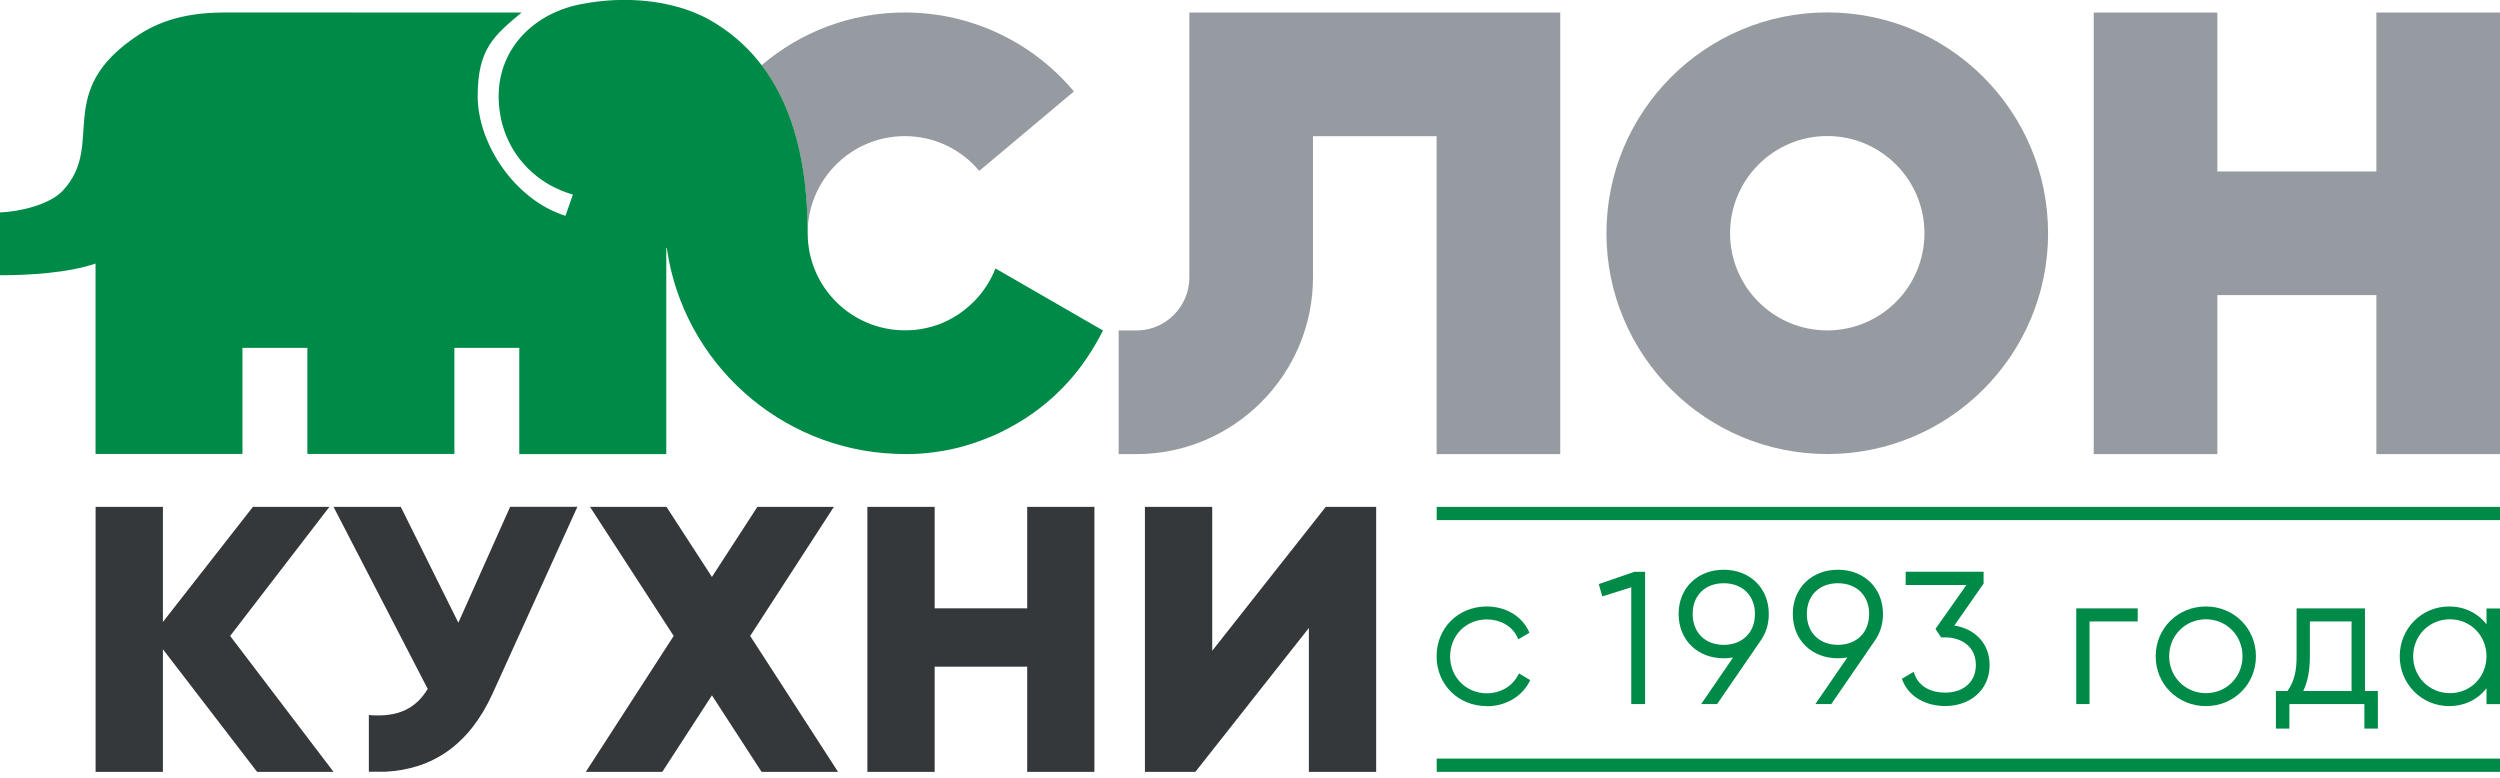
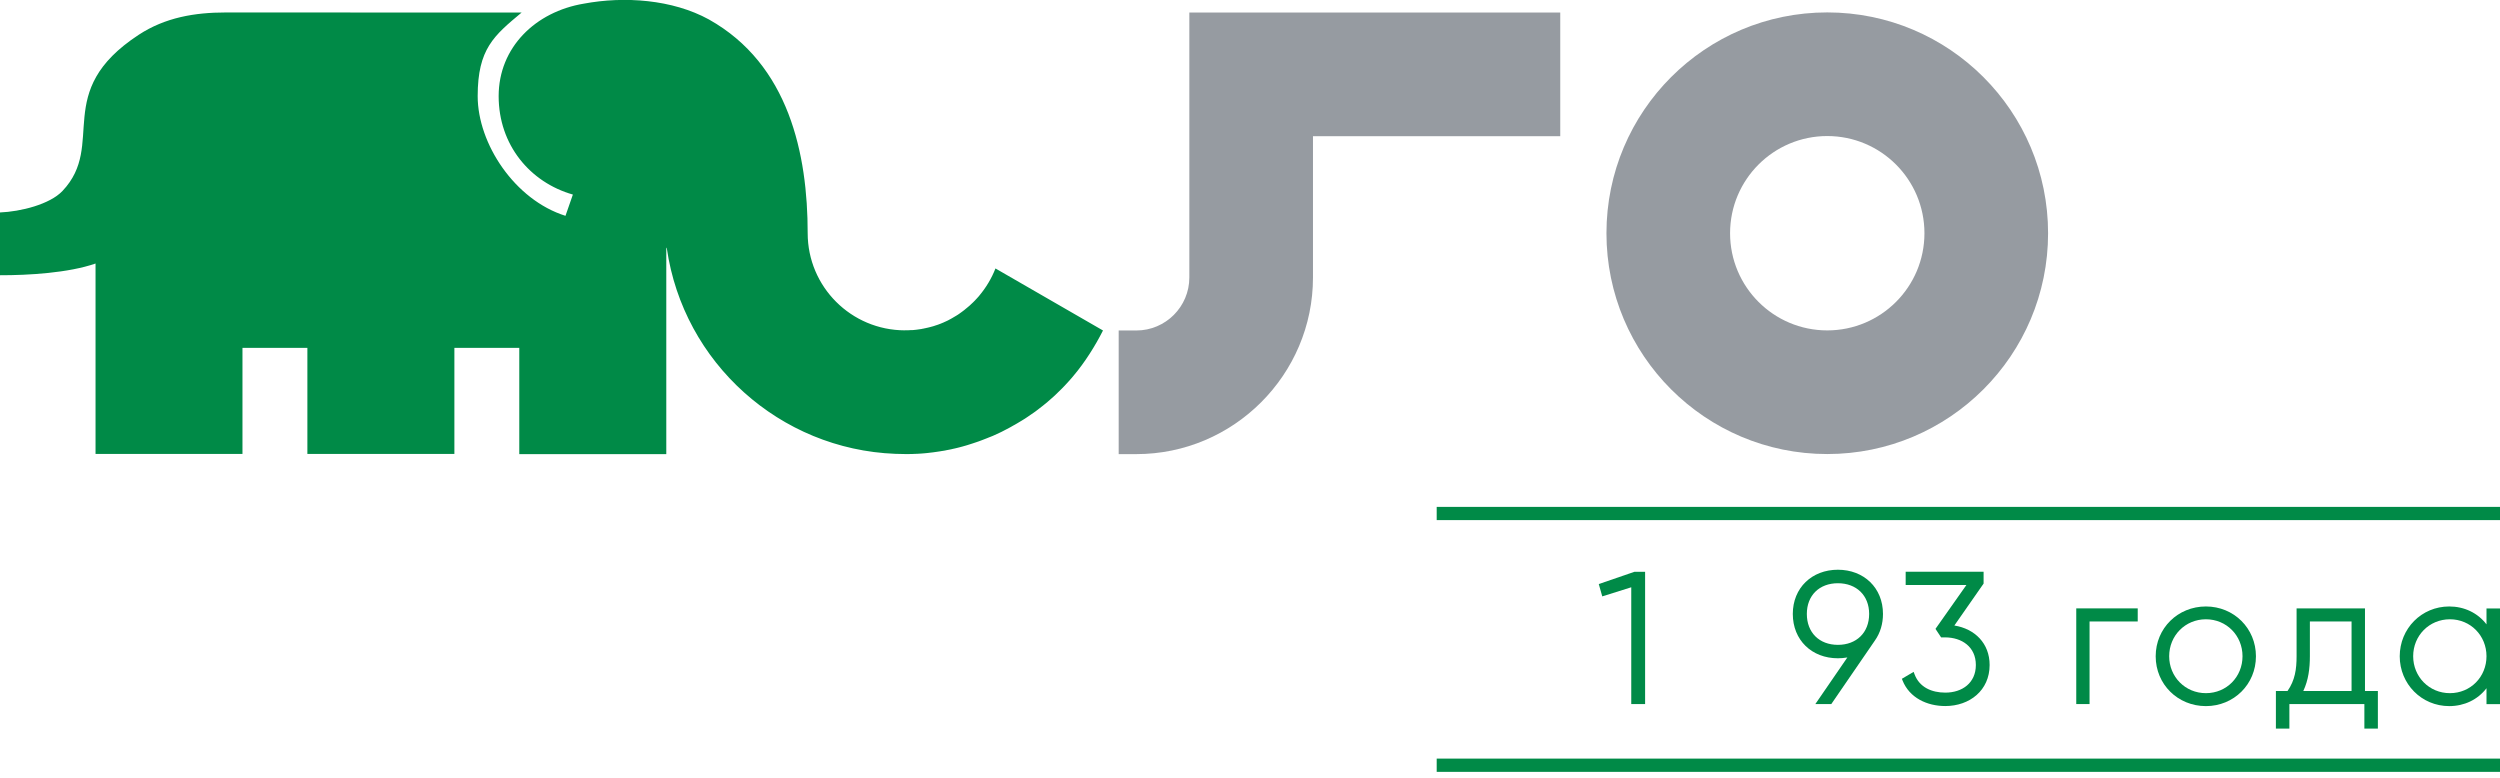
<svg xmlns="http://www.w3.org/2000/svg" width="167" height="52" viewBox="0 0 167 52" fill="none">
  <g clip-path="url(#clip0_222_871)">
-     <path fill-rule="evenodd" clip-rule="evenodd" d="M65.416 11.414C64.226 9.994 62.441 9.093 60.44 9.093C56.855 9.093 53.948 12 53.948 15.584C53.948 11.752 53.289 7.531 50.872 4.359C53.449 2.161 56.787 0.834 60.435 0.834C64.972 0.834 69.033 2.885 71.739 6.108L65.412 11.418L65.416 11.414Z" fill="#969BA1" />
    <path fill-rule="evenodd" clip-rule="evenodd" d="M122.061 30.33C130.206 30.33 136.812 23.729 136.812 15.58C136.812 7.435 130.21 0.829 122.061 0.829C113.917 0.829 107.311 7.431 107.311 15.58C107.311 23.724 113.912 30.33 122.061 30.33ZM122.061 22.071C125.646 22.071 128.553 19.164 128.553 15.58C128.553 11.995 125.646 9.088 122.061 9.088C118.477 9.088 115.569 11.995 115.569 15.58C115.569 19.164 118.477 22.071 122.061 22.071Z" fill="#969BA1" />
-     <path fill-rule="evenodd" clip-rule="evenodd" d="M167 0.838H158.741V11.455H148.12V0.838H139.861V30.335H148.12V19.713H158.741V30.335H167V0.838Z" fill="#969BA1" />
-     <path fill-rule="evenodd" clip-rule="evenodd" d="M74.728 22.076V30.335H75.905C82.406 30.335 87.707 25.033 87.707 18.537V9.097H95.966V30.335H104.225V0.838H95.966H87.707H79.448V18.537C79.448 20.487 77.86 22.076 75.909 22.076H74.728Z" fill="#969BA1" />
+     <path fill-rule="evenodd" clip-rule="evenodd" d="M74.728 22.076V30.335H75.905C82.406 30.335 87.707 25.033 87.707 18.537V9.097H95.966H104.225V0.838H95.966H87.707H79.448V18.537C79.448 20.487 77.86 22.076 75.909 22.076H74.728Z" fill="#969BA1" />
    <path fill-rule="evenodd" clip-rule="evenodd" d="M61.736 21.938C61.754 21.934 61.772 21.929 61.804 21.925L61.868 21.911L61.905 21.902L61.974 21.888L62.029 21.874C62.056 21.865 62.084 21.861 62.139 21.847L62.157 21.842L62.221 21.824L62.258 21.815L62.322 21.797L62.386 21.778L62.464 21.751L62.505 21.737L62.564 21.719L62.605 21.705L62.674 21.682L62.743 21.655L62.807 21.632L62.853 21.613L62.953 21.572L63.05 21.531L63.077 21.517L63.136 21.49L63.169 21.476L63.228 21.449C63.256 21.435 63.283 21.421 63.306 21.412L63.361 21.384L63.393 21.366L63.452 21.334L63.498 21.311L63.594 21.256L63.617 21.243L63.672 21.21L63.709 21.188L63.764 21.156L63.819 21.123L63.897 21.078L63.924 21.059L63.979 21.027L64.011 21.005L64.07 20.963C64.089 20.95 64.107 20.94 64.13 20.922L64.185 20.881L64.212 20.863L64.267 20.821L64.313 20.789C64.336 20.771 64.354 20.757 64.395 20.725L64.414 20.712L64.464 20.67L64.501 20.638L64.597 20.56L64.661 20.506L64.684 20.487L64.734 20.446L64.78 20.405C64.798 20.391 64.812 20.373 64.849 20.341L64.872 20.318L64.917 20.277L64.945 20.249L64.991 20.208L65.041 20.158L65.096 20.103L65.128 20.071L65.169 20.025L65.22 19.97L65.243 19.947C65.261 19.929 65.275 19.91 65.297 19.887L65.334 19.846L65.371 19.805L65.403 19.768L65.412 19.755C65.865 19.215 66.236 18.601 66.497 17.933L73.68 22.076C73.158 23.11 72.467 24.205 71.725 25.084C71.688 25.129 71.652 25.171 71.615 25.216L71.588 25.248C71.551 25.29 71.514 25.331 71.478 25.372L71.46 25.395C71.345 25.523 71.226 25.651 71.107 25.779L71.07 25.816C71.034 25.853 70.997 25.894 70.96 25.93L70.933 25.958C70.809 26.082 70.686 26.205 70.558 26.324L70.53 26.352C70.489 26.388 70.452 26.425 70.411 26.462L70.374 26.498C70.246 26.617 70.114 26.732 69.976 26.846L69.963 26.86C69.921 26.892 69.88 26.929 69.839 26.961L69.793 26.997C69.752 27.029 69.711 27.066 69.669 27.098L69.651 27.112C69.514 27.222 69.372 27.331 69.23 27.437L69.189 27.469C69.148 27.501 69.102 27.533 69.061 27.56L69.019 27.588C68.887 27.684 68.749 27.776 68.612 27.867L68.552 27.908C68.516 27.936 68.475 27.959 68.433 27.986L68.365 28.027C68.323 28.05 68.287 28.078 68.246 28.101L68.2 28.128C68.122 28.178 68.04 28.224 67.957 28.274L67.893 28.311C67.857 28.334 67.815 28.357 67.774 28.38L67.696 28.421C67.655 28.444 67.618 28.467 67.577 28.49L67.522 28.522C67.435 28.567 67.353 28.613 67.266 28.659L67.22 28.682C67.179 28.705 67.138 28.723 67.097 28.746L67.019 28.787C66.978 28.81 66.936 28.828 66.895 28.851L66.836 28.879C66.694 28.948 66.547 29.016 66.401 29.08L66.318 29.117C66.277 29.135 66.236 29.154 66.195 29.167L66.112 29.199C66.071 29.218 66.03 29.236 65.984 29.25L65.929 29.273C65.847 29.305 65.764 29.337 65.682 29.369C65.65 29.382 65.623 29.392 65.59 29.405C65.554 29.419 65.513 29.433 65.476 29.447L65.38 29.483C65.339 29.497 65.297 29.511 65.261 29.524L65.178 29.552C65.105 29.575 65.032 29.602 64.959 29.625C64.927 29.634 64.89 29.648 64.858 29.657C64.821 29.671 64.78 29.68 64.743 29.694L64.643 29.726C64.602 29.739 64.56 29.749 64.524 29.762L64.423 29.79C64.382 29.804 64.341 29.813 64.299 29.826C64.235 29.845 64.171 29.863 64.107 29.877L64.002 29.904L63.887 29.932C63.851 29.941 63.809 29.95 63.773 29.959L63.663 29.982C63.626 29.991 63.585 30 63.549 30.01C63.489 30.023 63.429 30.032 63.37 30.046C63.329 30.055 63.288 30.065 63.246 30.069C63.201 30.078 63.159 30.087 63.114 30.097L63.004 30.115L62.885 30.133C62.848 30.138 62.812 30.147 62.775 30.152C62.724 30.161 62.674 30.165 62.624 30.174C62.578 30.179 62.537 30.188 62.491 30.193C62.436 30.202 62.386 30.206 62.331 30.216C62.294 30.22 62.258 30.225 62.221 30.229C62.18 30.234 62.139 30.238 62.097 30.243L61.987 30.257C61.942 30.261 61.891 30.266 61.846 30.271C61.813 30.275 61.786 30.275 61.754 30.28C61.681 30.284 61.608 30.294 61.534 30.298L61.438 30.303C61.392 30.307 61.346 30.307 61.301 30.312L61.191 30.316C61.145 30.316 61.104 30.321 61.058 30.321C61.022 30.321 60.985 30.326 60.953 30.326C60.88 30.33 60.806 30.33 60.728 30.33H60.692C60.619 30.33 60.545 30.33 60.468 30.33H60.44C60.23 30.33 60.019 30.326 59.808 30.316C52.094 30.019 45.653 24.237 44.545 16.596L44.508 16.532V30.335H34.688V23.239H30.353V30.321H20.533V23.239H16.197V30.321H6.382V17.603C4.583 18.23 1.904 18.39 -0.005 18.386V14.192C1.369 14.137 3.324 13.657 4.175 12.755C7.123 9.642 3.438 6.139 9.271 2.321C11.042 1.163 13.015 0.833 15.076 0.833L34.844 0.838C33.004 2.376 31.909 3.255 31.909 6.423C31.909 9.591 34.377 13.35 37.774 14.417L38.268 12.997C35.407 12.182 33.31 9.683 33.31 6.423C33.31 3.164 35.769 0.783 39.005 0.243C41.706 -0.261 44.911 -0.041 47.356 1.3C52.708 4.299 53.953 10.31 53.953 15.575C53.953 19.16 56.86 22.062 60.449 22.067H60.509H60.541H60.605H60.651C60.673 22.067 60.696 22.067 60.728 22.062L60.793 22.058L60.88 22.053H60.912L60.985 22.048L61.04 22.044C61.063 22.044 61.081 22.039 61.118 22.035L61.172 22.03L61.246 22.021L61.282 22.016L61.346 22.007L61.406 21.998L61.507 21.984L61.539 21.98L61.603 21.966L61.644 21.957L61.727 21.943L61.736 21.938ZM62.029 21.87C62.056 21.865 62.084 21.856 62.111 21.847C62.084 21.856 62.056 21.861 62.029 21.87ZM64.313 20.785C64.336 20.771 64.354 20.753 64.377 20.739C64.359 20.753 64.336 20.771 64.313 20.785ZM62.5 30.179C62.445 30.188 62.395 30.193 62.34 30.202C62.395 30.197 62.445 30.188 62.5 30.179ZM61.763 30.266C61.69 30.271 61.617 30.28 61.543 30.284C61.617 30.28 61.69 30.275 61.763 30.266ZM60.66 22.058H60.724C60.701 22.058 60.683 22.058 60.66 22.058ZM60.445 22.062H60.509H60.541H60.481H60.44H60.445ZM60.445 22.062H60.509H60.541H60.605H60.651C60.673 22.062 60.696 22.062 60.728 22.058L60.793 22.053L60.88 22.048H60.912L60.861 22.053L60.779 22.058L60.719 22.062C60.696 22.062 60.678 22.062 60.655 22.067H60.609H60.545H60.486H60.445V22.062ZM60.692 30.321C60.619 30.321 60.545 30.321 60.477 30.321H60.504C60.568 30.321 60.632 30.321 60.696 30.321H60.692ZM63.228 21.439L63.306 21.403C63.279 21.416 63.256 21.43 63.228 21.439ZM64.785 20.4C64.803 20.387 64.817 20.373 64.835 20.354C64.821 20.368 64.803 20.382 64.785 20.4ZM65.705 29.36L65.613 29.396C65.645 29.382 65.677 29.373 65.705 29.36ZM64.318 29.813C64.254 29.831 64.189 29.849 64.125 29.863C64.189 29.845 64.254 29.831 64.318 29.813ZM60.957 30.316C60.884 30.321 60.811 30.321 60.738 30.321C60.811 30.321 60.884 30.316 60.957 30.316Z" fill="#008A47" />
-     <path d="M22.281 51.559L15.373 42.481L22.002 33.86H16.893L10.882 41.547V33.86H6.386V51.559H10.882V43.369L17.172 51.559H22.281ZM34.075 33.86L30.618 41.597L26.773 33.86H22.281L28.572 46.02C27.812 47.26 26.69 47.942 24.639 47.764V51.554H25.715C28.874 51.394 31.328 49.783 32.898 46.344L38.57 33.855H34.075V33.86ZM55.981 51.559L50.112 42.481L55.702 33.86H50.592L47.557 38.539L44.522 33.86H39.413L45.002 42.481L39.133 51.559H44.243L47.557 46.45L50.872 51.559H55.981ZM68.616 33.86V40.636H62.436V33.86H57.94V51.559H62.436V44.532H68.616V51.559H73.108V33.86H68.616ZM87.432 51.559H91.928V33.86H88.559L80.977 43.469V33.86H76.481V51.559H79.851L87.432 41.95V51.559Z" fill="#35383B" />
    <path fill-rule="evenodd" clip-rule="evenodd" d="M95.971 33.86H167V34.743H95.971V33.86Z" fill="#008A47" />
    <path fill-rule="evenodd" clip-rule="evenodd" d="M95.971 50.675H167V51.559H95.971V50.675Z" fill="#008A47" />
    <path fill-rule="evenodd" clip-rule="evenodd" d="M130.554 41.785C131.913 42.005 132.907 42.971 132.907 44.422C132.907 46.12 131.57 47.164 129.945 47.164C128.736 47.164 127.555 46.624 127.088 45.452L127.047 45.342L127.83 44.88L127.889 45.035C128.219 45.923 129.052 46.267 129.949 46.267C131.08 46.267 131.987 45.617 131.987 44.422C131.987 43.218 131.062 42.577 129.922 42.577H129.666L129.29 42.009L131.355 39.079H127.299V38.191H132.504V38.983L130.554 41.78V41.785Z" fill="#008A47" />
    <path fill-rule="evenodd" clip-rule="evenodd" d="M123.398 43.918C123.192 43.955 122.982 43.973 122.771 43.973C121.031 43.973 119.759 42.764 119.759 41.011C119.759 39.262 121.04 38.058 122.771 38.058C124.501 38.058 125.783 39.262 125.783 41.011C125.783 41.657 125.609 42.275 125.234 42.801L122.331 47.031H121.265L123.403 43.918H123.398ZM120.697 41.011C120.697 42.256 121.53 43.076 122.771 43.076C124.012 43.076 124.859 42.261 124.859 41.011C124.859 39.77 124.007 38.96 122.771 38.96C121.535 38.96 120.697 39.77 120.697 41.011Z" fill="#008A47" />
-     <path fill-rule="evenodd" clip-rule="evenodd" d="M115.771 43.918C115.565 43.955 115.354 43.973 115.144 43.973C113.404 43.973 112.131 42.764 112.131 41.011C112.131 39.262 113.413 38.058 115.144 38.058C116.874 38.058 118.156 39.262 118.156 41.011C118.156 41.657 117.982 42.275 117.607 42.801L114.704 47.031H113.638L115.771 43.918ZM113.07 41.011C113.07 42.256 113.903 43.076 115.144 43.076C116.384 43.076 117.231 42.261 117.231 41.011C117.231 39.77 116.38 38.96 115.144 38.96C113.908 38.96 113.07 39.77 113.07 41.011Z" fill="#008A47" />
    <path fill-rule="evenodd" clip-rule="evenodd" d="M108.968 39.23L107.031 39.839L106.798 39.015L109.183 38.195H109.893V47.031H108.968V39.23Z" fill="#008A47" />
    <path fill-rule="evenodd" clip-rule="evenodd" d="M166.098 45.974C165.508 46.743 164.61 47.168 163.608 47.168C161.758 47.168 160.302 45.685 160.302 43.84C160.302 41.991 161.758 40.512 163.608 40.512C164.61 40.512 165.508 40.938 166.098 41.707V40.645H167V47.036H166.098V45.974ZM163.653 46.303C165.036 46.303 166.098 45.214 166.098 43.836C166.098 42.462 165.036 41.368 163.653 41.368C162.271 41.368 161.2 42.458 161.2 43.836C161.2 45.214 162.275 46.303 163.653 46.303Z" fill="#008A47" />
    <path fill-rule="evenodd" clip-rule="evenodd" d="M157.986 46.157H158.842V48.67H157.94V47.031H152.931V48.67H152.03V46.157H152.808C153.307 45.442 153.412 44.701 153.412 43.836V40.64H157.981V46.157H157.986ZM153.865 46.157H157.084V41.514H154.3V43.836C154.3 44.641 154.204 45.429 153.861 46.157H153.865Z" fill="#008A47" />
    <path fill-rule="evenodd" clip-rule="evenodd" d="M147.355 47.168C145.483 47.168 144 45.717 144 43.84C144 41.963 145.483 40.512 147.355 40.512C149.223 40.512 150.697 41.972 150.697 43.84C150.697 45.713 149.219 47.168 147.355 47.168ZM147.355 46.303C148.738 46.303 149.8 45.214 149.8 43.836C149.8 42.462 148.738 41.368 147.355 41.368C145.973 41.368 144.901 42.458 144.901 43.836C144.901 45.214 145.977 46.303 147.355 46.303Z" fill="#008A47" />
    <path fill-rule="evenodd" clip-rule="evenodd" d="M139.582 41.514V47.031H138.694V40.64H142.8V41.514H139.582Z" fill="#008A47" />
-     <path fill-rule="evenodd" clip-rule="evenodd" d="M99.322 47.168C97.422 47.168 95.966 45.745 95.966 43.84C95.966 41.931 97.417 40.512 99.322 40.512C100.48 40.512 101.615 41.08 102.114 42.155L102.165 42.27L101.423 42.705L101.359 42.567C100.997 41.78 100.16 41.377 99.322 41.377C97.93 41.377 96.868 42.453 96.868 43.845C96.868 45.232 97.93 46.312 99.322 46.312C100.187 46.312 100.988 45.886 101.4 45.113L101.469 44.985L102.22 45.433L102.16 45.548C101.611 46.601 100.489 47.178 99.322 47.178V47.168Z" fill="#008A47" />
  </g>
  <defs>
    <clipPath id="clip0_222_871">
      <rect width="167" height="51.559" fill="white" />
    </clipPath>
  </defs>
</svg>